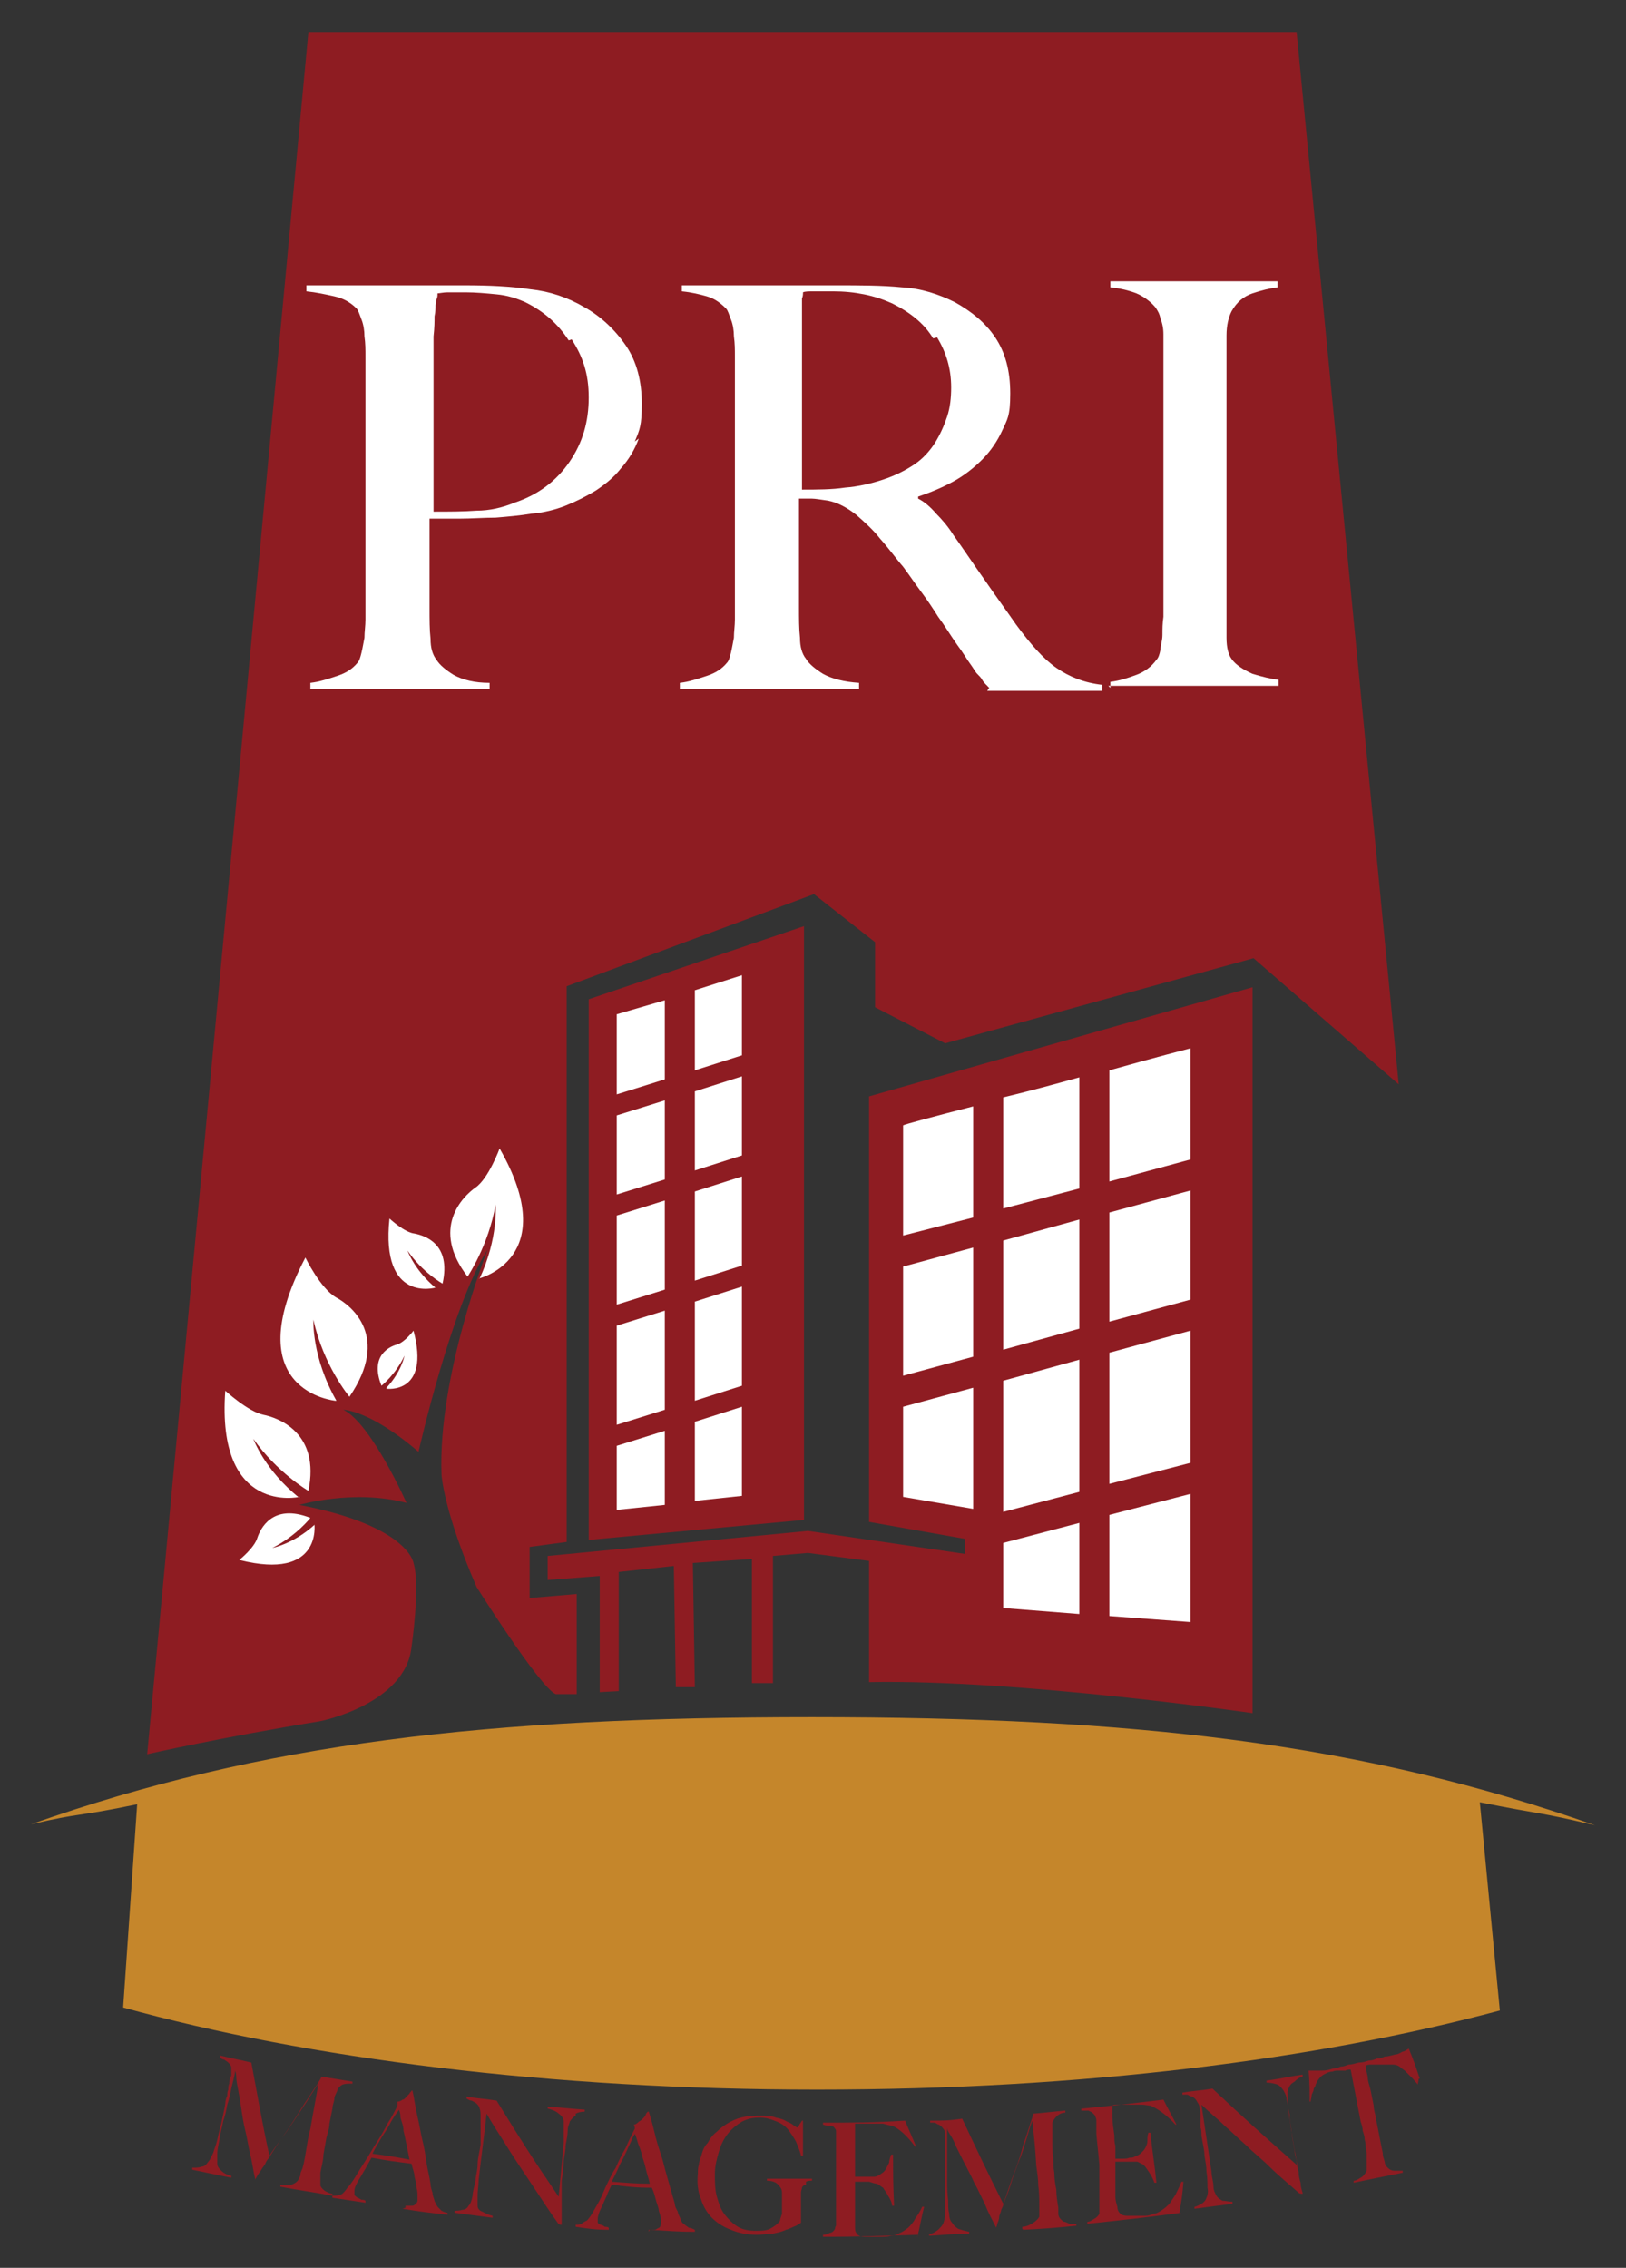
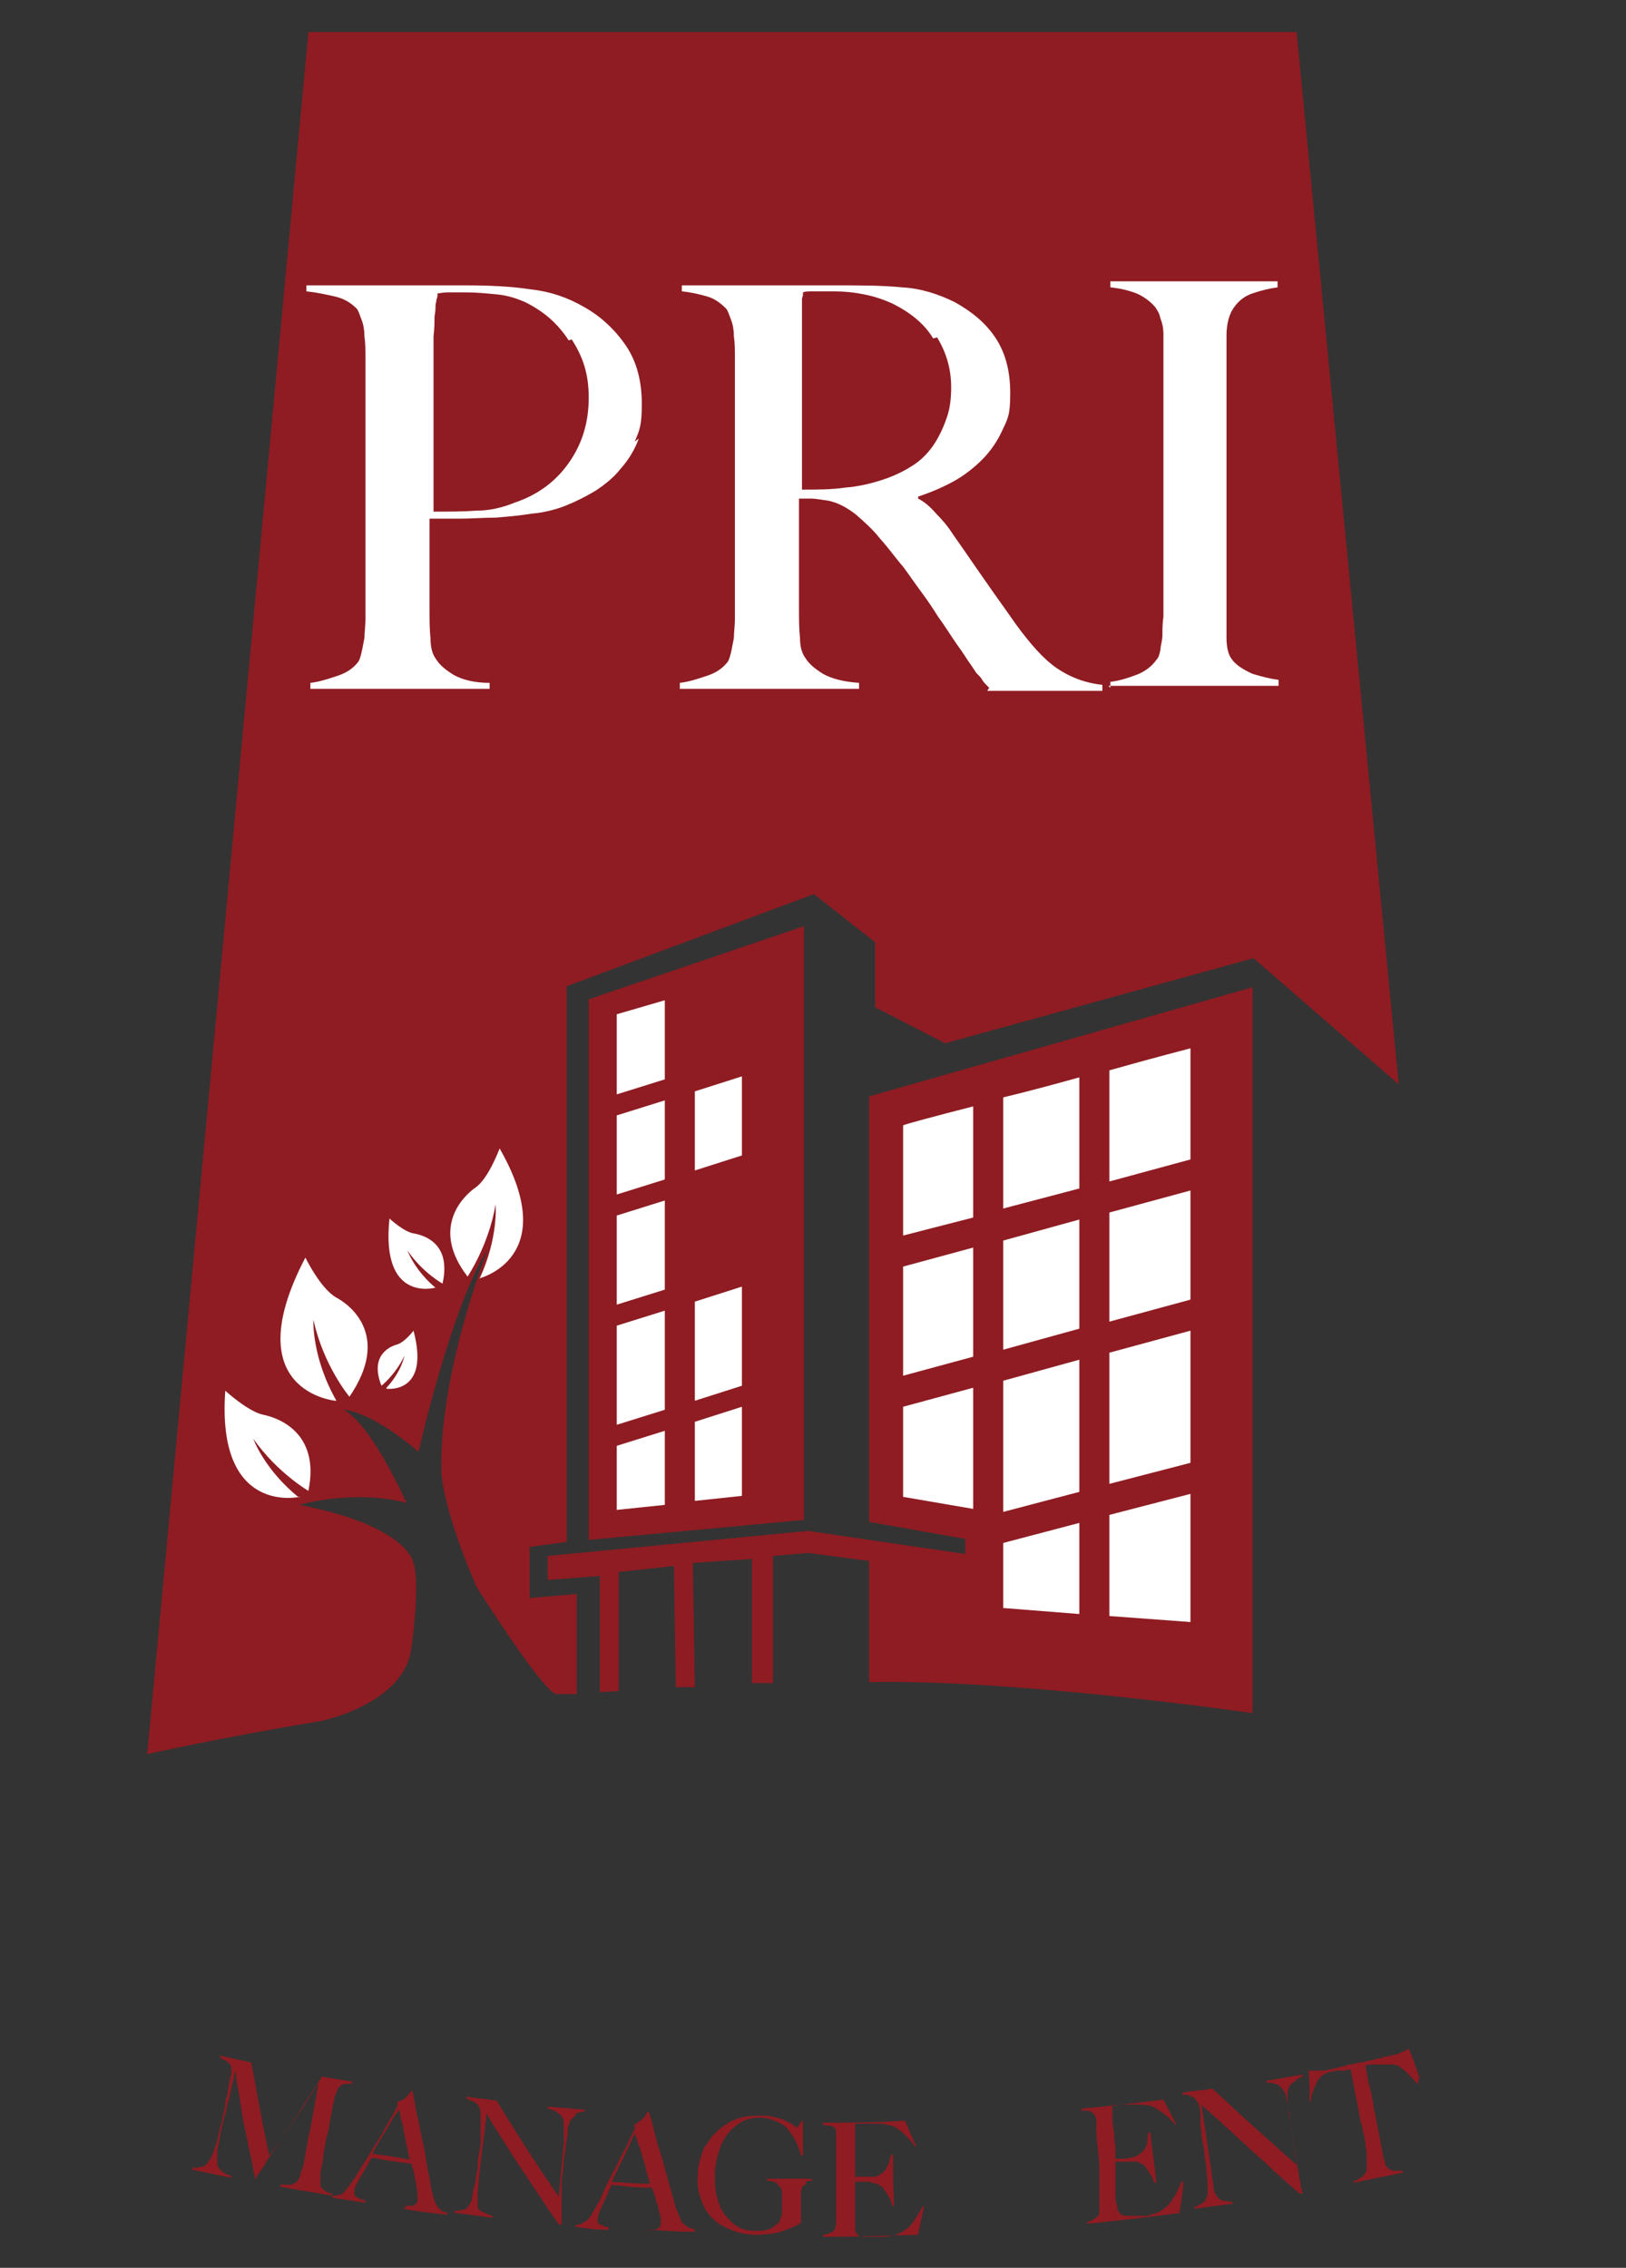
<svg xmlns="http://www.w3.org/2000/svg" version="1.1" viewBox="0 0 162.4 226.5">
  <rect x="0" y="0" width="162.4" height="226.5" fill="#333333" stroke="none" />
  <defs>
    <style>
      .cls-1 {
        fill: #8e1c22;
      }

      .cls-2 {
        fill: #fff;
      }

      .cls-3 {
        fill: #c5862b;
      }
    </style>
  </defs>
  <g>
    <g id="Layer_2">
      <g>
        <g>
          <g>
            <path class="cls-1" d="M129.5,3.2H30.8L14.7,175.2s7.5-1.7,17.3-3.3c0,0,8.5-1.7,9.1-7.4,0,0,.9-6.1.2-8.4,0,0-.5-3.7-11.4-5.8,0,0,5.4-1.6,10.7-.2,0,0-3.5-7.9-6.3-9.3,0,0,2.6,0,7.5,4.2,0,0,3.3-14.6,6.9-20.2,0,0-5,12.7-4.6,22.5,0,0,.2,3.6,3.5,11.2,0,0,6.3,10,7.9,10.7h2.1v-10c0,0-4.7.4-4.7.4v-5.1l3.7-.5v-55.5l24.7-9.2,6.1,4.8v6.5l7,3.6,30.8-8.5,14.5,12.6L129.5,3.2Z" />
            <polygon class="cls-1" points="58.8 99.8 58.8 153.8 80.3 151.8 80.3 92.5 58.8 99.8" />
            <path class="cls-1" d="M86.8,152l9.6,1.7v1.5l-15.7-2.3-26,2.5v2.4l5.2-.4v11.6c.1,0,1.9-.1,1.9-.1v-11.9c0,0,5.5-.6,5.5-.6l.2,12.1h1.9c0,0-.2-12.4-.2-12.4l5.9-.4v12.4h2.1v-12.7l3.5-.3,6.1.8v12.1c14.9-.3,38.3,3.1,38.3,3.1v-72.5l-38.3,10.9v42.3Z" />
          </g>
-           <path class="cls-3" d="M159.3,182.3c-23.2-8.2-45.9-10.8-78.2-10.8s-54.8,2.5-78,10.7c5.1-1.2,4.4-.7,10.6-2l-1.4,20.3h0s0,0,0,0c18.4,5.1,42.7,8.2,69.3,8.2s49.9-3,68.2-7.9h0s-2-20.8-2-20.8c6.5,1.3,5.6.9,11.5,2.3Z" />
-           <path class="cls-2" d="M31.4,152.3c-2.1,1.9-4.2,2.3-4.2,2.3,2.4-1.2,3.8-3,3.8-3-3.8-1.5-5,1.1-5.3,2-.3,1-1.8,2.2-1.8,2.2,8.3,2.1,7.5-3.6,7.5-3.6Z" />
          <path class="cls-2" d="M38.6,138.6c1.5-1.6,1.8-3.2,1.8-3.2-.9,1.9-2.3,3-2.3,3-1.2-3,.8-3.9,1.5-4.1.8-.2,1.7-1.4,1.7-1.4,1.7,6.4-2.7,5.8-2.7,5.8Z" />
          <path class="cls-2" d="M47.9,127.7c1.9-4.1,1.6-7.4,1.6-7.4-.7,4.1-2.8,7.2-2.8,7.2-3.7-4.8-.5-8,.8-8.9,1.3-.9,2.4-3.9,2.4-3.9,6.3,11-2.1,13-2.1,13Z" />
          <path class="cls-2" d="M29.9,149.6c-3.5-2.8-4.6-5.9-4.6-5.9,2.4,3.4,5.5,5.2,5.5,5.2,1.2-5.8-3-7.3-4.5-7.6-1.5-.3-3.8-2.4-3.8-2.4-.9,12.5,7.4,10.6,7.4,10.6Z" />
          <path class="cls-2" d="M33.6,139.9c-2.5-4.4-2.3-8.1-2.3-8.1,1,4.6,3.6,7.7,3.6,7.7,4.1-6,.2-9.1-1.3-9.9-1.6-.9-3.1-4-3.1-4-7,13.4,3,14.3,3,14.3Z" />
          <path class="cls-2" d="M43.6,128.7c-2.2-1.8-2.9-3.8-2.9-3.8,1.5,2.2,3.5,3.3,3.5,3.3.9-4-1.8-4.8-2.8-5-1-.1-2.5-1.5-2.5-1.5-.9,8.5,4.6,6.9,4.6,6.9Z" />
          <g>
            <polygon class="cls-2" points="66.4 119.9 61.6 121.4 61.6 130.3 66.4 128.8 66.4 119.9" />
            <polygon class="cls-2" points="66.4 99.9 61.6 101.3 61.6 109.3 66.4 107.8 66.4 99.9" />
            <polygon class="cls-2" points="66.4 109.9 61.6 111.4 61.6 119.3 66.4 117.8 66.4 109.9" />
-             <polygon class="cls-2" points="74.1 105.4 74.1 97.4 69.4 98.9 69.4 106.9 74.1 105.4" />
            <polygon class="cls-2" points="69.4 116.9 74.1 115.4 74.1 107.5 69.4 109 69.4 116.9" />
            <polygon class="cls-2" points="69.4 139.9 74.1 138.4 74.1 128.5 69.4 130 69.4 139.9" />
            <polygon class="cls-2" points="66.4 130.9 61.6 132.4 61.6 142.3 66.4 140.8 66.4 130.9" />
-             <polygon class="cls-2" points="69.4 119 69.4 127.9 74.1 126.4 74.1 117.5 69.4 119" />
            <polygon class="cls-2" points="69.4 149.9 74.1 149.4 74.1 140.5 69.4 142 69.4 149.9" />
            <polygon class="cls-2" points="61.6 144.4 61.6 150.8 66.4 150.3 66.4 142.9 61.6 144.4" />
          </g>
          <g>
            <path class="cls-2" d="M97.2,110.5c-3.9,1-6.9,1.8-7,1.9v11l7-1.8v-11.1Z" />
            <path class="cls-2" d="M107.8,118.7v-11.1c-2.5.7-5.1,1.4-7.6,2v11.1l7.6-2Z" />
            <polygon class="cls-2" points="97.2 124.6 90.2 126.5 90.2 137.4 97.2 135.5 97.2 124.6" />
            <polygon class="cls-2" points="110.8 148.2 118.9 146.1 118.9 132.9 110.8 135.1 110.8 148.2" />
            <polygon class="cls-2" points="90.2 140.5 90.2 149.5 97.2 150.7 97.2 138.6 90.2 140.5" />
            <path class="cls-2" d="M118.9,115.8v-11.1s-3.5.9-8.1,2.2v11.1l8.1-2.2Z" />
            <polygon class="cls-2" points="110.8 132 118.9 129.8 118.9 118.9 110.8 121.1 110.8 132" />
            <polygon class="cls-2" points="100.2 134.8 107.8 132.7 107.8 121.8 100.2 123.9 100.2 134.8" />
            <polygon class="cls-2" points="110.8 161.4 118.9 162 118.9 149.2 110.8 151.3 110.8 161.4" />
            <polygon class="cls-2" points="100.2 151 107.8 149 107.8 135.8 100.2 137.9 100.2 151" />
            <polygon class="cls-2" points="100.2 154.1 100.2 160.6 107.8 161.2 107.8 152.1 100.2 154.1" />
          </g>
          <g>
            <path class="cls-2" d="M63.8,43.8c-.4,1.1-1,2.1-1.8,3-.7.9-1.6,1.6-2.5,2.2-1,.6-2,1.1-3,1.5-1,.4-2.2.7-3.4.8-1.2.2-2.4.3-3.6.4-1.2,0-2.4.1-3.6.1h-3v5.3c0,.6,0,1.2,0,1.8,0,.5,0,1.1,0,1.8,0,1.2,0,2.2.1,3.1,0,.9.2,1.6.6,2.1.3.5.9,1,1.7,1.5.9.5,2.1.8,3.6.8v.6h-17.9v-.6c.9-.1,1.8-.4,2.7-.7.9-.3,1.5-.7,2-1.3.2-.2.3-.6.4-1,.1-.4.2-1,.3-1.5,0-.6.1-1.2.1-1.8,0-.6,0-1.2,0-1.8s0-1.2,0-2.1c0-.9,0-1.9,0-2.9,0-1.1,0-2.2,0-3.3v-14.2c0-.7,0-1.4,0-2,0-.7,0-1.3-.1-2,0-.6-.1-1.2-.3-1.7s-.3-.9-.5-1.1c-.6-.6-1.3-1-2.2-1.2-.9-.2-1.8-.4-2.8-.5v-.6h1.3c.7,0,1.5,0,2.5,0,1,0,2,0,3.1,0s2.2,0,3.3,0c1.1,0,2.1,0,3.1,0h2.5c2.5,0,4.6.1,6.6.4,1.9.2,3.7.8,5.4,1.8,1.6.9,3,2.2,4.1,3.8,1.1,1.6,1.6,3.6,1.6,5.8s-.2,2.6-.7,3.8ZM56.8,34c-1.1-1.7-2.5-2.9-4.3-3.8-.9-.4-1.8-.7-2.9-.8-1-.1-2.1-.2-3.1-.2s-1.4,0-1.8,0c-.4,0-.8.1-1,.1,0,.2,0,.4-.1.6,0,.2-.1.4-.1.6,0,.3,0,.6-.1,1.1,0,.5,0,1.1-.1,2,0,1.3,0,2.9,0,4.8,0,1.9,0,3.7,0,5.5v7.2c1.5,0,3,0,4.3-.1,1.3,0,2.6-.3,3.8-.8,2.4-.8,4.2-2.2,5.5-4.1,1.3-1.9,1.9-4,1.9-6.4s-.6-4.1-1.7-5.8Z" />
            <path class="cls-2" d="M98.8,68.7c-.3-.3-.6-.6-.7-.8-.1-.2-.3-.4-.5-.6-.2-.2-.4-.6-.7-1-.3-.4-.7-1.1-1.3-1.9-.7-1-1.3-2-1.9-2.8-.5-.8-1.1-1.7-1.7-2.5-.6-.8-1.2-1.7-1.8-2.5-.7-.8-1.4-1.8-2.3-2.8-.7-.9-1.6-1.7-2.4-2.4-.9-.7-1.8-1.2-2.8-1.4-.7-.1-1.3-.2-1.6-.2s-.8,0-1.3,0v6.3c0,1.8,0,3.3,0,4.5,0,1.2,0,2.2.1,3.1,0,.9.2,1.6.6,2.1.3.5.9,1,1.7,1.5.9.5,2.1.8,3.6.9v.6h-17.9v-.6c.9-.1,1.8-.4,2.7-.7.9-.3,1.5-.7,2-1.3.2-.2.3-.6.4-1,.1-.4.2-1,.3-1.5,0-.6.1-1.2.1-1.8,0-.6,0-1.2,0-1.8s0-1.2,0-2.1c0-.9,0-1.9,0-2.9,0-1.1,0-2.2,0-3.3v-14.2c0-.7,0-1.4,0-2,0-.7,0-1.3-.1-2,0-.6-.1-1.2-.3-1.7s-.3-.9-.5-1.1c-.6-.6-1.2-1-1.9-1.2-.7-.2-1.5-.4-2.5-.5v-.6h2.3c1.3,0,2.7,0,4.3,0,1.6,0,3.2,0,4.8,0h3.9c2.5,0,4.7,0,6.7.2,1.9.1,3.7.7,5.3,1.5,1.6.9,3,2,4,3.5,1,1.5,1.5,3.3,1.5,5.6s-.3,2.6-.8,3.7c-.5,1.1-1.2,2.1-2,2.9-.8.8-1.8,1.6-2.9,2.2-1.1.6-2.3,1.1-3.5,1.5v.2c.6.3,1.2.8,1.8,1.5.6.6,1.2,1.3,1.7,2.1,1,1.4,2,2.9,3.2,4.6,1.1,1.6,2.2,3.1,3.1,4.4,1.4,1.9,2.7,3.4,4,4.3,1.3.9,2.8,1.5,4.6,1.7v.6h-11.5ZM93.2,33.8c-.9-1.5-2.3-2.6-4.1-3.5-.9-.4-1.8-.7-2.8-.9-1-.2-2-.3-3.1-.3s-1.4,0-1.9,0c-.5,0-.9,0-1.1.1,0,.2,0,.4-.1.6,0,.2,0,.4,0,.6,0,.3,0,.6,0,1.1,0,.5,0,1.1,0,2,0,1.3,0,2.8,0,4.4,0,1.6,0,3.2,0,4.8v6.2c1.5,0,3,0,4.3-.2,1.3-.1,2.6-.4,3.8-.8,1.2-.4,2.2-.9,3.1-1.5.9-.6,1.6-1.4,2.1-2.2.5-.8.9-1.7,1.2-2.6.3-.9.4-1.9.4-2.9,0-1.9-.5-3.5-1.4-5Z" />
            <path class="cls-2" d="M110.9,68.7v-.6c.9-.1,1.8-.4,2.6-.7s1.5-.8,2-1.5c.2-.2.3-.5.4-1,0-.4.2-.9.2-1.5,0-.6,0-1.1.1-1.8,0-.6,0-1.2,0-1.8s0-1.2,0-2.1c0-.9,0-1.9,0-2.9,0-1.1,0-2.2,0-3.3v-16.2c0-.7,0-1.3,0-1.9,0-.6-.1-1.1-.3-1.6-.1-.5-.3-.8-.5-1.1-.5-.6-1.2-1.1-1.9-1.4-.8-.3-1.6-.5-2.6-.6v-.6h16.7v.6c-.8.1-1.6.3-2.5.6-.9.3-1.6.9-2.1,1.8-.3.6-.5,1.4-.5,2.4,0,1,0,1.9,0,2.7,0,.9,0,1.9,0,2.8,0,.9,0,1.8,0,2.8v18.8c0,1.1,0,2.1,0,3.1,0,1,.2,1.7.5,2.1.4.6,1.2,1.1,2.1,1.5,1,.3,1.8.5,2.6.6v.6h-17Z" />
          </g>
        </g>
        <g>
          <path class="cls-1" d="M28,218.4c0,0,0-.1,0-.2.4,0,.8,0,1.1,0,.3-.1.6-.3.7-.5,0-.1.2-.3.2-.5,0-.2.1-.4.2-.6.2-.7.3-1.4.4-2,.1-.6.2-1.3.4-2,.3-1.8.5-2.7.8-4.5-.5.7-.9,1.4-1.3,2-.4.6-.8,1.2-1.2,1.8-.4.6-.8,1.2-1.2,1.7-.4.6-.8,1.2-1.3,2,0,0-.2.2-.3.5-.1.2-.3.4-.4.6-.1.2-.3.4-.4.6-.1.2-.2.3-.2.4,0,0,0,0,0,0-.2-.8-.3-1.7-.5-2.5-.2-.8-.3-1.6-.5-2.4-.2-.8-.3-1.5-.4-2.2-.1-.7-.2-1.3-.3-1.8-.1-.5-.2-1-.2-1.3,0-.4-.1-.6-.1-.7-.1.7-.3,1.3-.4,1.8-.1.5-.2,1-.4,1.6-.1.5-.2,1.1-.4,1.6-.1.6-.3,1.2-.4,2-.1.5-.2.9-.2,1.3,0,.4,0,.7,0,1,0,.3.2.5.4.7.2.2.5.4,1,.5,0,0,0,0,0,.2-1.6-.3-2.4-.5-3.9-.8,0,0,0,0,0-.2.4,0,.7,0,.9-.1.3,0,.5-.2.7-.5.2-.2.3-.5.5-.9.1-.4.3-.8.4-1.3.1-.4.2-1,.4-1.6.1-.6.3-1.3.4-2,0-.3.1-.6.2-.8,0-.2,0-.4.1-.6,0-.2,0-.4.1-.6,0-.2,0-.5.2-.8,0-.3,0-.5,0-.8,0-.2-.2-.4-.3-.5-.1-.1-.3-.2-.4-.3-.2,0-.3-.1-.4-.2,0,0,0,0,0-.2,1.2.3,1.9.4,3.1.7.7,3.7,1,5.6,1.8,9.3.6-.9,1.3-1.8,1.9-2.7.6-.9,1.1-1.7,1.6-2.5.5-.7.9-1.4,1.2-1.8.3-.5.5-.8.5-.9,1.2.2,1.9.3,3.1.5,0,0,0,0,0,.2-.4,0-.7,0-1,.1-.2.1-.4.3-.5.5,0,.2-.2.4-.3.8,0,.4-.2.7-.2,1.1-.1.5-.2,1-.3,1.5,0,.5-.2,1-.3,1.4-.1.6-.2,1.1-.3,1.7,0,.6-.2,1.2-.3,1.8,0,.2,0,.4,0,.6,0,.2,0,.4,0,.5,0,0,0,0,0,.2,0,0,.1.2.2.3.1.1.2.2.4.3.2.1.4.2.6.2,0,0,0,0,0,.2-2.1-.4-3.1-.5-5.2-.9Z" />
          <path class="cls-1" d="M40.5,220.5c0,0,0,0,0-.2,0,0,.1,0,.2,0,.1,0,.2,0,.4,0,.1,0,.3,0,.4-.2.1,0,.2-.2.2-.3,0,0,0-.3,0-.5,0-.2,0-.5-.1-.8,0-.3-.1-.7-.2-1.1,0-.4-.2-.8-.3-1.3-1.6-.2-2.4-.3-4-.6-.2.4-.4.7-.6,1.1-.2.3-.4.7-.6,1-.3.5-.5.9-.5,1.2,0,.1,0,.3,0,.4,0,.1.2.2.3.3.1,0,.2.1.4.2.1,0,.3,0,.4.1,0,0,0,0,0,.2-1.3-.2-2-.3-3.3-.5,0,0,0-.1,0-.2.3,0,.5,0,.7-.1.2,0,.3-.1.4-.2,0,0,.2-.2.4-.5.2-.2.5-.6.8-1.1.3-.5.6-1,1-1.6.4-.6.7-1.2,1.1-1.8.4-.6.8-1.3,1.1-1.9.4-.6.7-1.2,1-1.8,0-.1,0-.2,0-.4.2,0,.4-.1.5-.2.2,0,.3-.2.4-.3.1-.1.2-.2.3-.3,0-.1.2-.2.2-.3,0,0,0,0,.1,0,.2.9.3,1.8.5,2.6.2.8.3,1.6.5,2.4.2.8.3,1.5.4,2.2.1.7.3,1.4.4,2.1,0,.3.1.6.2.9,0,.2.1.5.2.8,0,0,0,.1.1.2,0,.1.1.2.2.4.1.1.2.2.4.4.2.1.4.2.6.2,0,0,0,.1,0,.2-1.8-.2-2.7-.3-4.5-.6ZM39.9,210.6c0,.1-.2.3-.4.6-.2.3-.4.6-.6,1-.2.4-.5.8-.8,1.3-.3.5-.6,1-.9,1.6,1.5.2,2.2.3,3.7.6-.1-.5-.2-1-.3-1.5-.1-.5-.2-1-.3-1.4,0-.5-.2-.9-.3-1.3,0-.4-.1-.7-.2-.9Z" />
          <path class="cls-1" d="M57.5,211.3c-.2.1-.4.3-.6.6,0,.2-.2.4-.2.9,0,.4-.1.9-.2,1.4,0,.5-.1,1-.2,1.6,0,.6-.1,1.3-.2,2,0,.3,0,.6,0,1,0,.4,0,.8,0,1.1,0,.4,0,.8,0,1.2,0,.4,0,.7,0,1,0,0,0,0,0,.1,0,0,0,0-.1,0,0,0-.2,0-.3-.2-.8-1.1-1.5-2.2-2.1-3.1-.6-.9-1.2-1.8-1.8-2.7-.6-.9-1.1-1.7-1.6-2.5-.5-.8-1.1-1.7-1.6-2.6-.3,2.7-.5,4-.8,6.7,0,.5-.1,1-.1,1.5,0,.4,0,.8,0,1,0,.3.2.5.5.6.2.1.5.3,1,.4,0,0,0,0,0,.2-1.5-.2-2.3-.3-3.8-.5,0,0,0,0,0-.2.2,0,.5,0,.8-.1.3,0,.5-.2.6-.4.2-.2.3-.5.4-1,0-.4.2-1,.3-1.5,0-.5.2-1,.2-1.6,0-.6.2-1.3.3-2,0-.3,0-.6,0-.8,0-.2,0-.4,0-.6,0-.2,0-.4,0-.6,0-.2,0-.5,0-.8,0-.3,0-.6-.1-.8,0-.2-.2-.4-.3-.5-.1-.1-.3-.2-.5-.3-.2,0-.3-.1-.5-.2,0,0,0,0,0-.2,1.2.2,1.8.2,3,.4,2.4,3.9,3.6,5.8,6.2,9.6.2-2.2.3-3.3.5-5.4,0-.4,0-.8,0-1.2,0-.4,0-.7,0-.9,0-.3-.2-.6-.5-.8-.2-.2-.6-.4-1.1-.5,0,0,0,0,0-.2,1.5.1,2.2.2,3.7.3,0,0,0,0,0,.2-.4,0-.7.1-.9.2Z" />
          <path class="cls-1" d="M64.8,222.9c0,0,0,0,0-.2,0,0,.1,0,.2,0,.1,0,.2,0,.4,0,.1,0,.2-.1.4-.2.1,0,.2-.2.2-.4,0,0,0-.3,0-.5,0-.2-.1-.5-.2-.8,0-.3-.2-.7-.3-1.1-.1-.4-.2-.8-.4-1.2-1.6,0-2.4-.1-4-.3-.2.4-.4.8-.5,1.1-.2.4-.3.7-.5,1.1-.3.6-.4,1-.4,1.2,0,.1,0,.3,0,.4,0,0,.2.2.3.2.1,0,.3.1.4.2.1,0,.3,0,.4.1,0,0,0,0,0,.2-1.3,0-2-.1-3.3-.3,0,0,0-.1,0-.2.3,0,.5,0,.7-.2.2-.1.3-.2.4-.2,0,0,.2-.2.4-.5.2-.3.4-.7.7-1.2.3-.5.5-1,.8-1.7.3-.6.6-1.3,1-1.9.3-.7.6-1.3,1-2,.3-.7.6-1.3.9-1.9,0-.1,0-.2-.1-.4.2,0,.4-.2.5-.3.2-.1.3-.2.4-.3.1-.1.2-.2.3-.4,0-.1.1-.2.2-.3,0,0,0,0,.1,0,.3.9.5,1.8.7,2.6.2.8.5,1.6.7,2.3.2.8.4,1.5.6,2.2.2.7.4,1.4.6,2.1,0,.3.2.6.3.8,0,.2.2.5.3.8,0,0,0,.1.1.2,0,.1.2.2.3.3.1.1.3.2.4.3.2,0,.4.1.6.2,0,0,0,.1,0,.2-1.8,0-2.7-.1-4.5-.2ZM63.4,213.1c0,.1-.2.3-.3.6-.1.3-.3.6-.5,1.1-.2.4-.4.9-.7,1.4-.2.5-.5,1.1-.8,1.7,1.5.1,2.3.2,3.8.2-.1-.5-.3-1-.4-1.5-.1-.5-.3-1-.4-1.4-.1-.5-.3-.9-.4-1.2-.1-.4-.2-.7-.3-.9Z" />
          <path class="cls-1" d="M80.5,218.2c-.2,0-.4.2-.4.3,0,.1-.1.3-.1.5,0,.2,0,.5,0,.7,0,.9,0,1.4,0,2.3,0,0-.3.2-.5.3-.3.1-.6.3-1,.4-.4.2-.9.3-1.4.4-.5,0-1,.1-1.5.1-1,0-1.9-.2-2.6-.5-.8-.3-1.4-.7-1.9-1.2-.5-.5-.9-1.2-1.1-1.9-.3-.7-.4-1.6-.3-2.5,0-.3,0-.6.1-.9,0-.3.2-.7.3-1.1.1-.4.3-.8.6-1.1.2-.4.5-.8.9-1.1.5-.5,1.1-.9,1.8-1.2.7-.3,1.5-.4,2.5-.4.6,0,1.1,0,1.6.2.5.1.8.2,1.1.4.3.1.6.3.7.4.2.1.3.2.3.2,0,0,0,0,.2-.2,0-.1.2-.3.3-.5,0,0,0,0,.1,0,0,1.4,0,2.1,0,3.5,0,0-.1,0-.2,0-.1-.5-.3-.9-.5-1.4-.2-.4-.5-.8-.7-1.1-.3-.4-.7-.7-1.2-.9-.5-.2-1-.4-1.7-.4-.7,0-1.2.1-1.8.4-.5.3-1,.7-1.4,1.2-.4.5-.7,1.1-.9,1.8-.2.7-.4,1.4-.4,2.2,0,.8,0,1.6.2,2.3.2.7.4,1.3.8,1.8.4.5.8.9,1.3,1.2.5.3,1.1.4,1.8.4.5,0,1,0,1.4-.2.4-.2.8-.5,1-.8,0-.1.1-.4.2-.7,0-.4,0-.7,0-1.1,0-.4,0-.7,0-1,0-.3-.1-.5-.3-.7-.2-.3-.6-.5-1.2-.5,0,0,0,0,0-.2,1.8,0,2.7,0,4.5,0,0,0,0,0,0,.2-.2,0-.4,0-.6.1Z" />
          <path class="cls-1" d="M91.7,223.2c-3.8.1-5.7.2-9.5.2,0,0,0,0,0-.2.3,0,.5-.1.7-.2.2,0,.4-.2.5-.4,0,0,0-.2.1-.3,0-.1,0-.3,0-.4,0-.2,0-.3,0-.5,0-.2,0-.3,0-.5,0-.1,0-.4,0-.6,0-.3,0-.5,0-.8,0-.3,0-.6,0-.9,0-.3,0-.6,0-.9,0-1.3,0-1.9,0-3.1,0-.2,0-.4,0-.6,0-.2,0-.4,0-.6,0-.2,0-.3,0-.5,0-.1,0-.2-.1-.3-.1-.2-.3-.3-.5-.3-.2,0-.4,0-.7-.1,0,0,0,0,0-.2,3.3,0,4.9,0,8.2-.2.4,1,.7,1.6,1.1,2.6,0,0,0,0-.1,0-.8-1.1-1.6-1.8-2.3-2.1-.2,0-.5-.1-.9-.2-.5,0-1,0-1.7,0-.2,0-.4,0-.6,0-.2,0-.5,0-.5,0,0,0,0,.5,0,1.1,0,.5,0,1.2,0,1.9,0,.4,0,.7,0,1,0,.3,0,.5,0,.7,0,.2,0,.3,0,.4,0,0,0,.1,0,.2,0,0,.2,0,.3,0,.2,0,.3,0,.5,0,.2,0,.4,0,.6,0,.2,0,.4,0,.5,0,.3,0,.6-.2.7-.3.2-.1.4-.3.5-.5.1-.2.2-.4.3-.6,0-.2.1-.5.2-.8,0,0,.1,0,.2,0,0,2,0,3,.1,5.1,0,0-.1,0-.2,0,0-.3-.2-.7-.4-1-.2-.4-.4-.6-.5-.8-.2-.1-.4-.3-.6-.4-.2,0-.5-.1-.8-.2-.2,0-.3,0-.4,0-.1,0-.2,0-.3,0,0,0-.2,0-.3,0-.1,0-.2,0-.4,0,0,.2,0,.4,0,.7,0,.3,0,.6,0,.9,0,.1,0,.3,0,.5,0,.2,0,.4,0,.5,0,.2,0,.3,0,.5,0,.2,0,.3,0,.4,0,.3,0,.7,0,1,0,.3,0,.5.2.7,0,.1.3.3.7.3.4,0,.7,0,1.1,0,.2,0,.4,0,.7,0,.3,0,.6,0,.9-.1.3,0,.6-.1.9-.3.3-.1.5-.3.8-.5.2-.2.5-.5.7-.9.2-.3.5-.7.7-1.2,0,0,.1,0,.2,0-.3,1.2-.4,1.9-.7,3.1Z" />
-           <path class="cls-1" d="M102.1,222.6c0,0,0-.1,0-.2.4,0,.8-.2,1.1-.4.3-.2.5-.4.6-.6,0-.1,0-.3,0-.5,0-.2,0-.4,0-.6,0-.7,0-1.4-.1-2,0-.6-.1-1.3-.2-2-.1-1.8-.2-2.7-.4-4.5-.3.8-.5,1.6-.7,2.2-.2.7-.4,1.3-.7,2-.2.6-.5,1.3-.7,2-.2.7-.5,1.4-.8,2.2,0,.1-.1.3-.2.5,0,.2-.2.5-.2.7,0,.2-.1.5-.2.7,0,.2-.1.3-.1.4,0,0,0,0,0,0-.4-.8-.8-1.5-1.1-2.3-.4-.8-.7-1.5-1.1-2.2-.3-.7-.7-1.4-1-2-.3-.6-.6-1.2-.8-1.6-.2-.5-.4-.9-.6-1.2-.2-.3-.3-.5-.3-.7,0,.7,0,1.3,0,1.9,0,.5,0,1.1,0,1.6,0,.5,0,1.1,0,1.7,0,.6,0,1.3.1,2.1,0,.5,0,.9.1,1.3,0,.4.1.7.3.9.1.2.3.4.6.6.3.1.6.2,1.1.3,0,0,0,0,0,.2-1.6,0-2.4.1-4,.2,0,0,0,0,0-.2.4,0,.6-.2.9-.4.2-.2.4-.4.5-.6.1-.3.2-.6.2-1,0-.4,0-.9,0-1.4,0-.5,0-1,0-1.6,0-.6,0-1.3,0-2,0-.3,0-.6,0-.8,0-.2,0-.4,0-.6,0-.2,0-.4,0-.6,0-.2,0-.5,0-.8,0-.3,0-.5-.2-.7-.1-.2-.3-.3-.4-.4-.2,0-.3-.2-.5-.2-.2,0-.3,0-.4,0,0,0,0,0,0-.2,1.3,0,1.9,0,3.2-.2,1.6,3.4,2.4,5.1,4.1,8.5.4-1,.7-2.1,1.1-3.1.4-1,.7-2,.9-2.8.3-.8.5-1.5.7-2.1.2-.6.3-.9.3-1,1.3-.1,1.9-.2,3.2-.3,0,0,0,0,0,.2-.4,0-.7.2-.9.4-.2.2-.3.4-.4.6,0,.2,0,.5,0,.9,0,.4,0,.8,0,1.1,0,.5,0,1,.1,1.5,0,.5,0,1,.1,1.5,0,.6.1,1.2.2,1.7,0,.6.1,1.2.2,1.8,0,.2,0,.4,0,.6,0,.2.1.4.2.5,0,0,0,0,.1.1,0,0,.2.2.3.2.1,0,.3.1.5.2.2,0,.4,0,.7,0,0,0,0,0,0,.2-2.1.2-3.2.3-5.3.4Z" />
          <path class="cls-1" d="M118,221c-3.8.5-5.6.7-9.4,1.1,0,0,0,0,0-.2.3,0,.5-.2.7-.3.2-.1.4-.3.5-.5,0,0,0-.2,0-.3,0-.1,0-.3,0-.4,0-.2,0-.3,0-.5,0-.2,0-.3,0-.5,0-.1,0-.4,0-.6,0-.3,0-.5,0-.8,0-.3,0-.6,0-.9,0-.3,0-.6,0-.9-.1-1.2-.2-1.9-.3-3.1,0-.2,0-.4,0-.6,0-.2,0-.4,0-.6,0-.2,0-.3-.1-.5,0-.1-.1-.2-.2-.3-.2-.2-.3-.2-.5-.3-.2,0-.4,0-.7,0,0,0,0,0,0-.2,3.3-.3,4.9-.5,8.2-.9.5,1,.8,1.5,1.3,2.5,0,0,0,0-.1,0-.9-1-1.8-1.6-2.5-1.9-.2,0-.5-.1-1-.1-.5,0-1,0-1.7,0-.2,0-.4,0-.6,0-.2,0-.5,0-.5.1,0,0,0,.5,0,1.1,0,.5.1,1.2.2,1.9,0,.4,0,.7.1,1,0,.3,0,.5,0,.7,0,.2,0,.3,0,.4,0,0,0,.1,0,.2,0,0,.2,0,.3,0,.2,0,.3,0,.5,0,.2,0,.4,0,.6-.1.2,0,.4,0,.5-.1.3-.1.5-.2.7-.4.2-.2.3-.3.4-.5.1-.2.2-.4.2-.7,0-.2,0-.5.1-.8,0,0,.1,0,.2,0,.2,2,.4,3,.6,5,0,0-.1,0-.2,0-.1-.3-.3-.7-.5-1-.2-.3-.4-.6-.6-.8-.2-.1-.4-.2-.6-.3-.2,0-.5,0-.8,0-.2,0-.3,0-.4,0-.1,0-.2,0-.3,0,0,0-.2,0-.3,0-.1,0-.2,0-.4,0,0,.2,0,.4,0,.7,0,.3,0,.6,0,.9,0,.1,0,.3,0,.5,0,.2,0,.4,0,.5,0,.2,0,.3,0,.5,0,.2,0,.3,0,.4,0,.3.1.7.2,1,0,.3.1.5.3.7.1.1.3.2.7.2.4,0,.7,0,1.1,0,.2,0,.4,0,.7,0,.3,0,.6-.1.8-.2.3,0,.6-.2.9-.4.3-.2.5-.4.7-.6.2-.3.4-.6.6-.9.2-.4.4-.8.6-1.3,0,0,.1,0,.2,0-.1,1.3-.2,1.9-.4,3.1Z" />
          <path class="cls-1" d="M129,208.1c-.2.2-.3.4-.4.8,0,.2,0,.5,0,.9,0,.4.1.9.2,1.4,0,.5.1,1,.2,1.6,0,.6.2,1.3.3,2,0,.3.1.6.2,1,0,.4.1.7.2,1.1,0,.4.1.8.2,1.1,0,.4.1.7.2,1,0,0,0,0,0,.1,0,0,0,0-.1,0,0,0-.2,0-.3-.1-1-.9-2-1.7-2.8-2.5-.8-.8-1.7-1.5-2.4-2.2-.8-.7-1.5-1.4-2.2-2-.7-.7-1.5-1.3-2.3-2.1.4,2.7.6,4,1,6.7,0,.5.2,1,.2,1.5,0,.4.2.7.3.9.1.2.4.4.6.5.3,0,.6.1,1,.1,0,0,0,0,0,.2-1.5.2-2.3.3-3.8.5,0,0,0,0,0-.2.2,0,.5-.2.7-.3.2-.1.4-.3.5-.6.1-.2.2-.6.1-1,0-.4,0-1-.1-1.6,0-.5-.1-1-.2-1.6,0-.6-.2-1.3-.3-2,0-.3,0-.6-.1-.8,0-.2,0-.4,0-.6,0-.2,0-.4,0-.6,0-.2,0-.5-.1-.8,0-.3-.2-.5-.3-.7-.1-.2-.3-.3-.4-.4-.2,0-.3-.1-.5-.2-.2,0-.3,0-.5,0,0,0,0,0,0-.2,1.2-.2,1.8-.2,3-.4,3.3,3.1,5,4.6,8.5,7.7-.4-2.1-.6-3.2-.9-5.4,0-.4-.1-.8-.2-1.2,0-.4-.2-.7-.3-.9-.2-.3-.4-.5-.6-.6-.3-.1-.7-.2-1.1-.2,0,0,0,0,0-.2,1.5-.2,2.2-.4,3.6-.6,0,0,0,0,0,.2-.4.1-.6.3-.8.5Z" />
          <path class="cls-1" d="M141.6,208.2c-.1-.2-.3-.3-.4-.5-.2-.2-.3-.3-.5-.5-.2-.2-.3-.3-.4-.4-.1-.1-.3-.2-.4-.3-.2-.2-.5-.3-.8-.3-.3,0-.6,0-.9,0-.2,0-.3,0-.5,0-.1,0-.3,0-.4,0-.1,0-.3,0-.4,0-.1,0-.3,0-.5.1,0,.3.1.6.2,1.1,0,.5.2.9.3,1.4.1.5.2,1,.3,1.5,0,.5.2.9.2,1.2.3,1.4.4,2.1.7,3.5,0,.3.1.6.2.9,0,.3.2.5.3.6.2.2.4.3.7.3.3,0,.6,0,.8,0,0,0,0,0,0,.2-2,.4-3,.6-4.9,1,0,0,0,0,0-.2.3,0,.5-.2.7-.3.2-.1.4-.3.6-.7,0,0,0-.2,0-.3,0-.1,0-.3,0-.4,0-.2,0-.3,0-.5,0-.2,0-.4,0-.5,0-.1,0-.3-.1-.6,0-.2,0-.5-.1-.8,0-.3-.1-.6-.2-.9,0-.3-.1-.6-.2-.9-.4-2.1-.6-3.1-1-5.2-.2,0-.4,0-.5.1-.1,0-.3,0-.4,0-.1,0-.3,0-.4,0-.1,0-.3,0-.5.1-.4,0-.7.2-.9.3-.2.1-.4.3-.6.6,0,0-.1.2-.2.4,0,.2-.2.3-.2.5,0,.2-.2.4-.2.6,0,.2-.1.4-.1.6,0,0,0,0-.1,0,0-1.2,0-1.8-.1-3.1.2,0,.4,0,.6,0,.2,0,.5,0,.8,0,.4,0,.7-.1,1-.2.3,0,.6-.1.8-.2.3,0,.5-.1.8-.2.3,0,.6-.1,1-.2.4,0,.7-.1,1-.2.3,0,.6-.1.8-.2.3,0,.6-.1.8-.2.3,0,.6-.1,1-.2.3,0,.6-.2.8-.3.2,0,.4-.2.6-.3.5,1.2.7,1.8,1.1,3,0,0,0,0-.1,0Z" />
        </g>
      </g>
    </g>
  </g>
</svg>